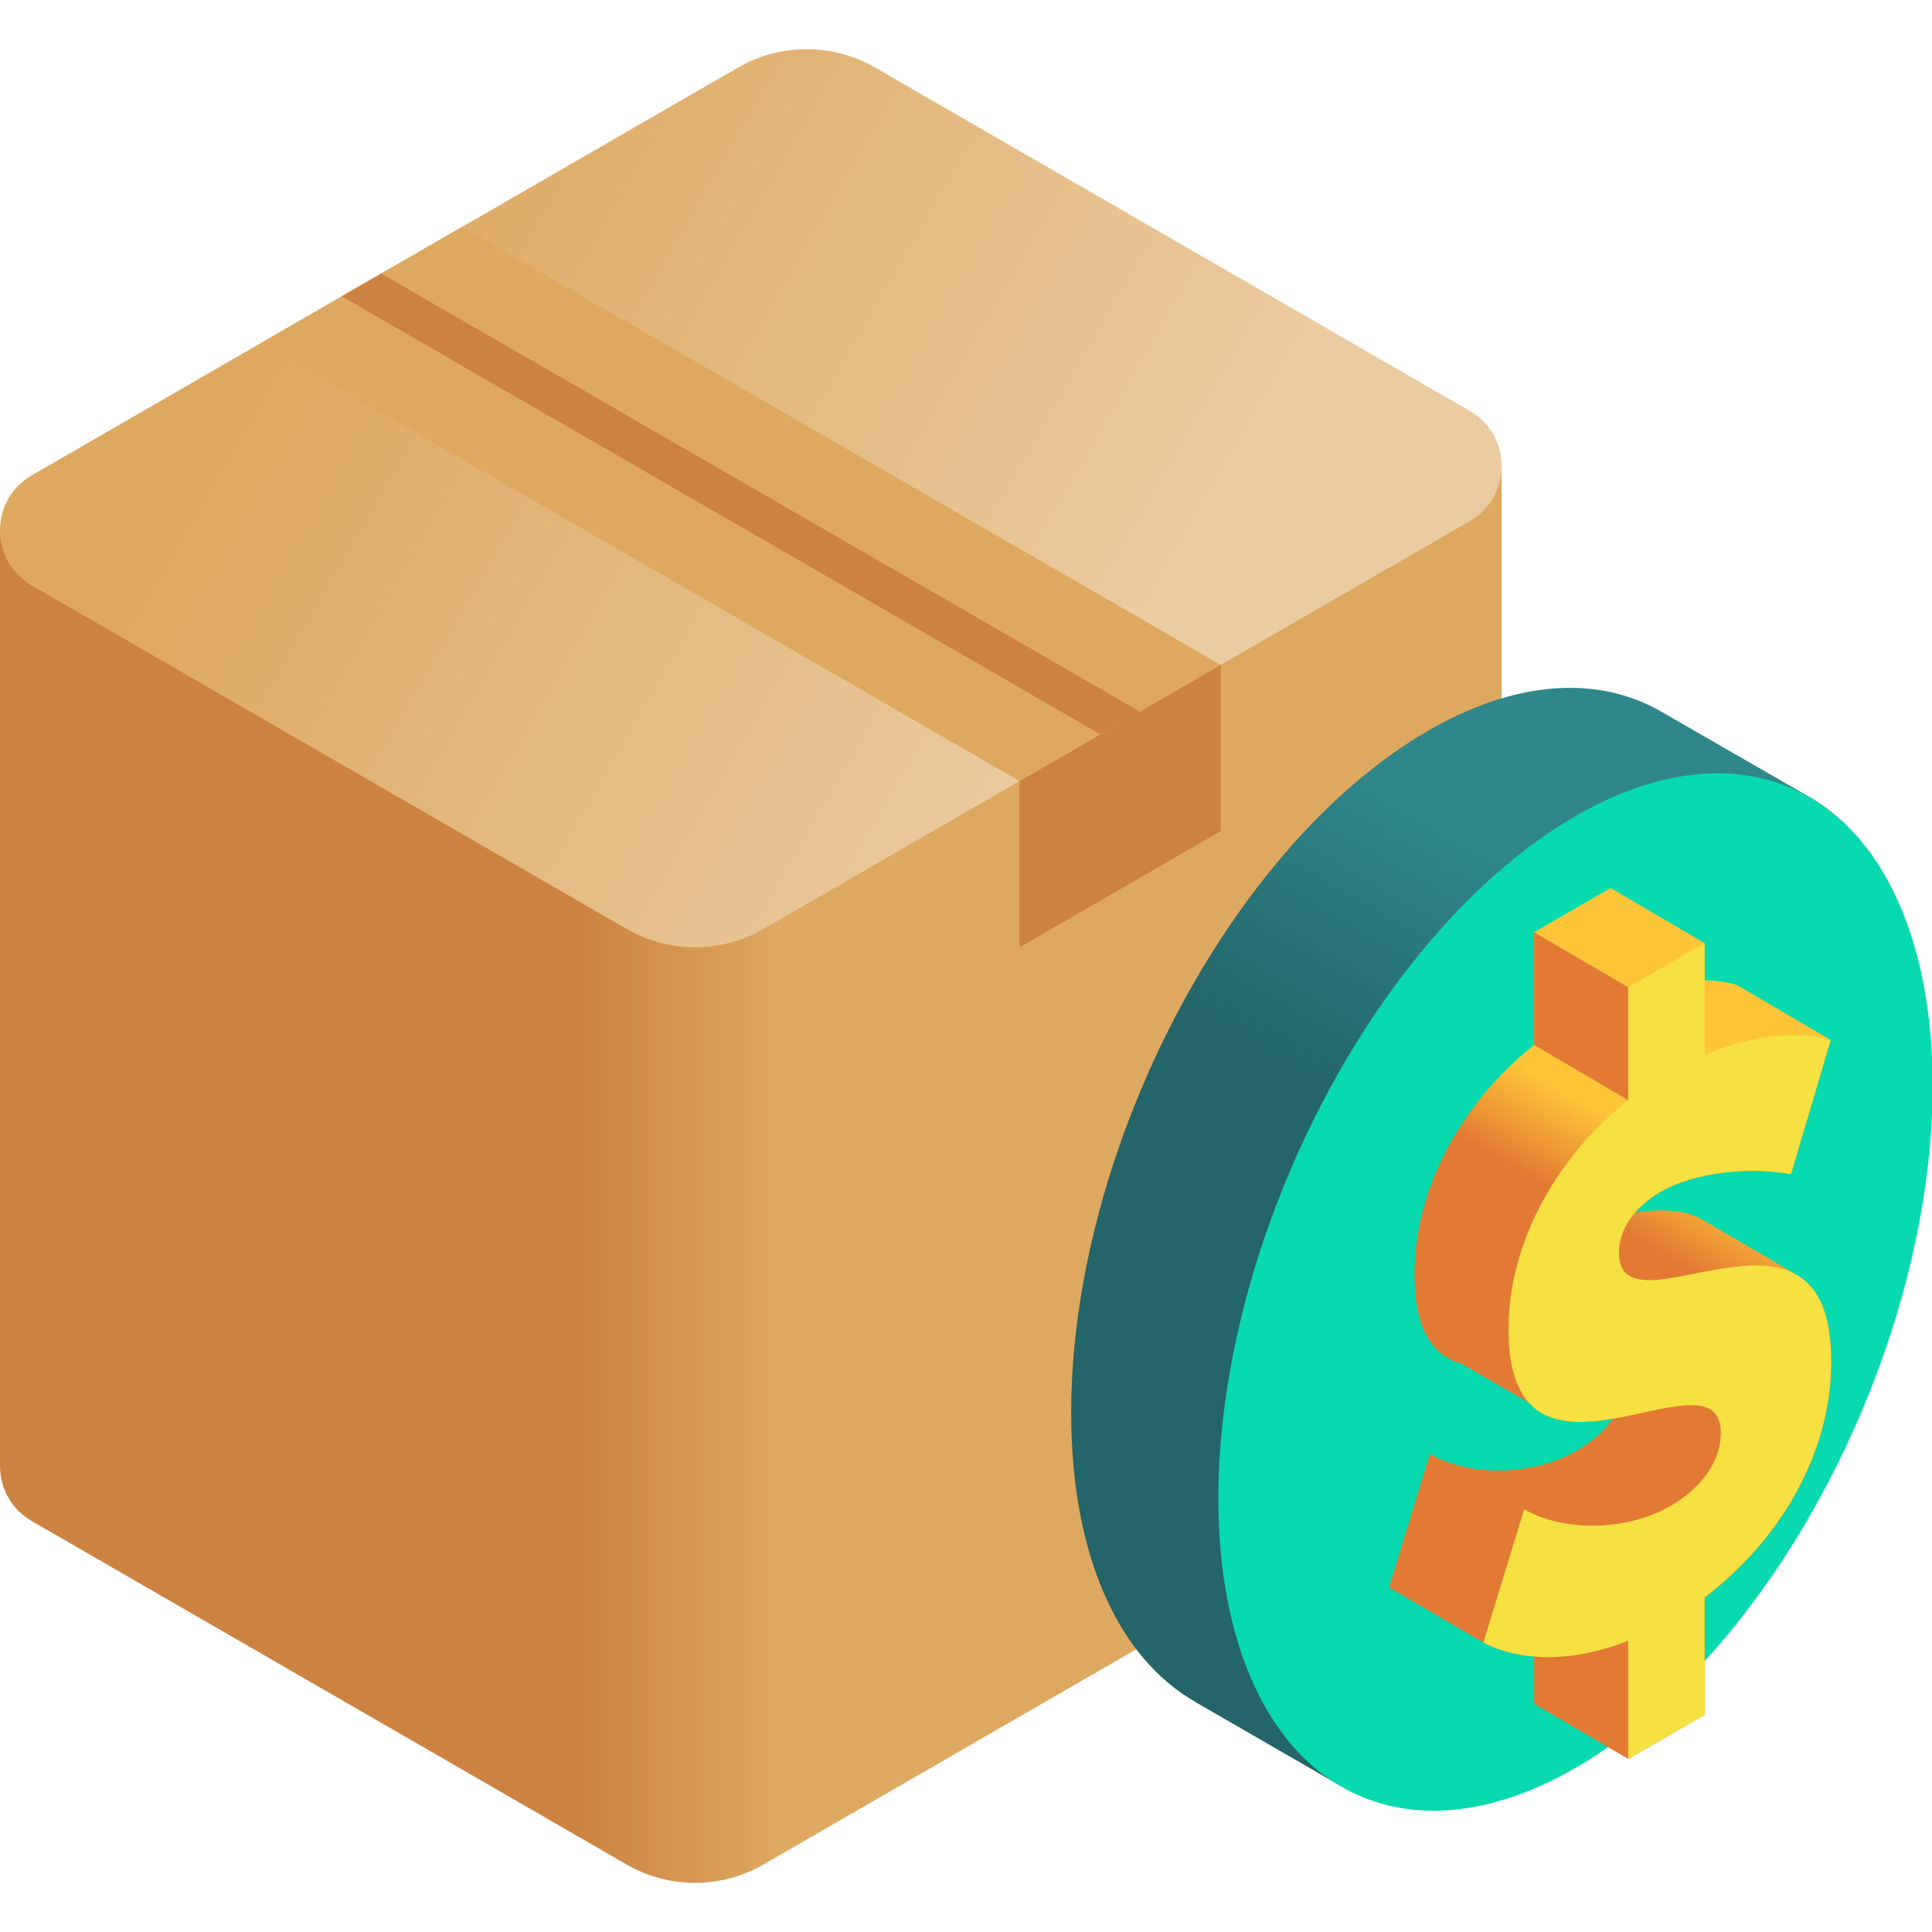
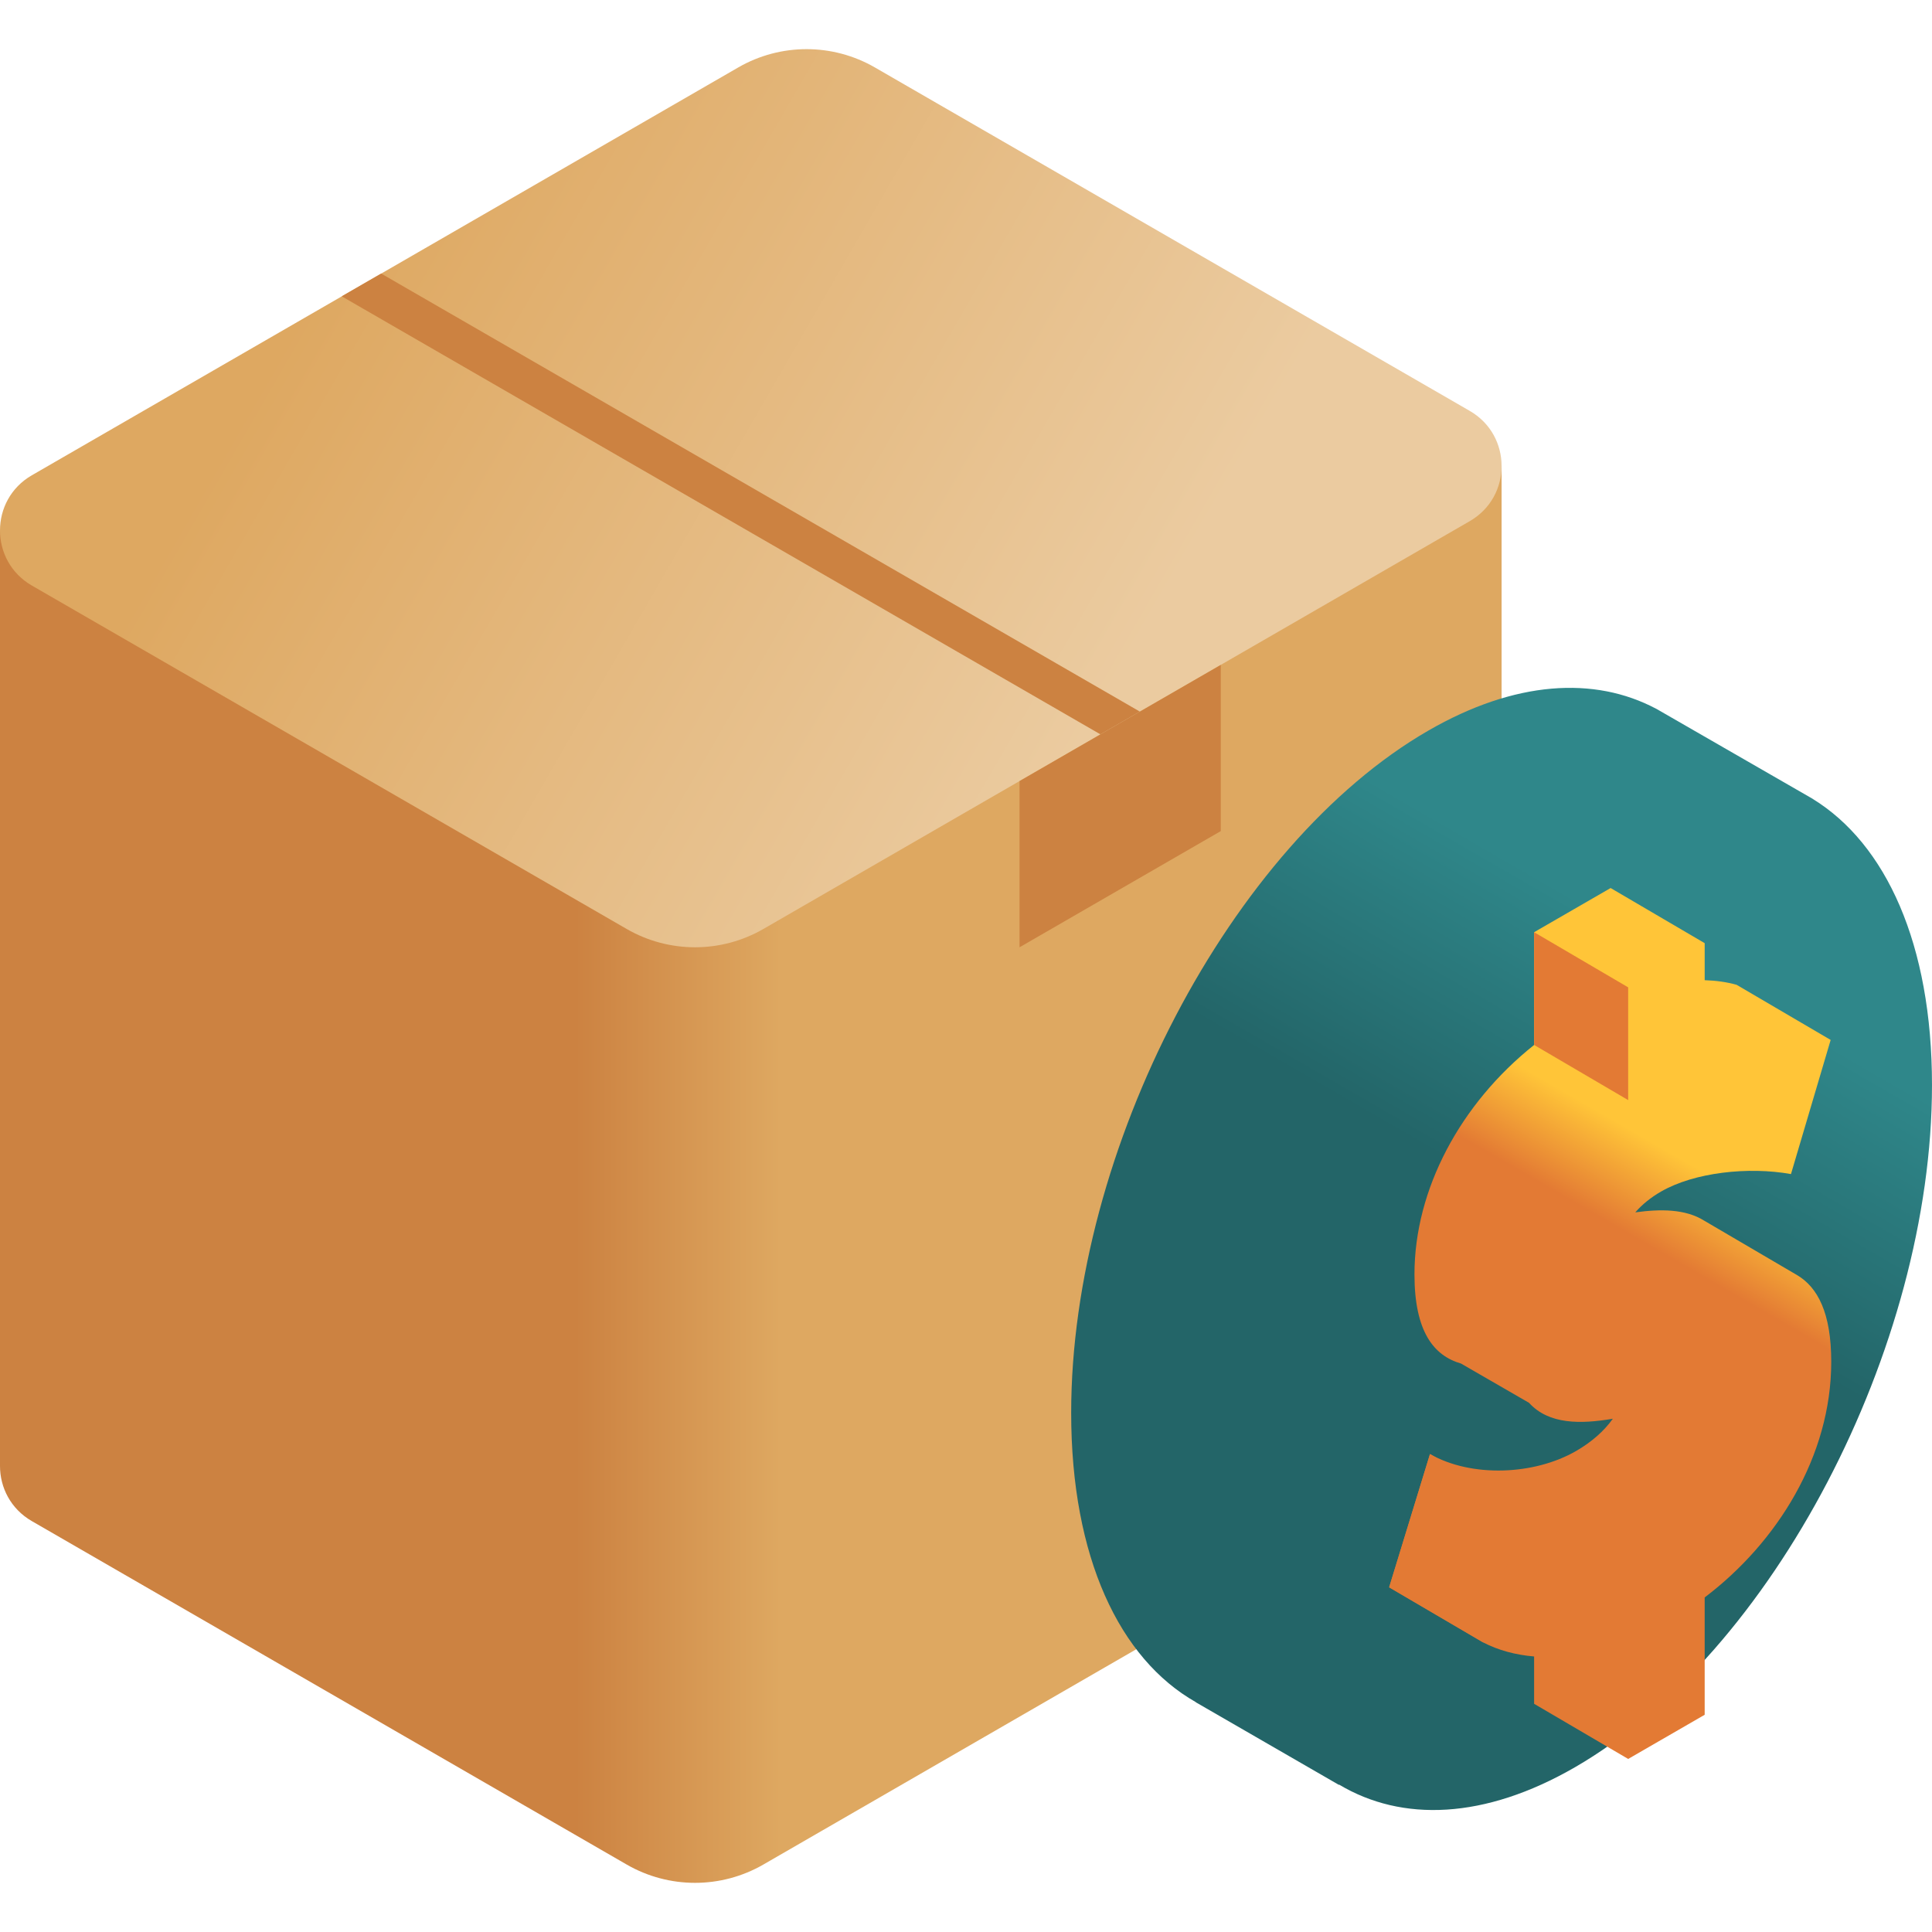
<svg xmlns="http://www.w3.org/2000/svg" id="Capa_1" height="512" viewBox="0 0 512 512" width="512">
  <linearGradient id="SVGID_1_" gradientUnits="userSpaceOnUse" x1="152.385" x2="207.049" y1="311.237" y2="311.237">
    <stop offset="0" stop-color="#cc8241" />
    <stop offset="1" stop-color="#dea861" />
  </linearGradient>
  <linearGradient id="SVGID_2_" gradientUnits="userSpaceOnUse" x1="88.183" x2="292.897" y1="68.071" y2="186.263">
    <stop offset="0" stop-color="#dea861" />
    <stop offset="1" stop-color="#ebcba0" />
  </linearGradient>
  <linearGradient id="SVGID_3_" gradientUnits="userSpaceOnUse" x1="404.356" x2="443.243" y1="319.87" y2="252.516">
    <stop offset="0" stop-color="#236568" />
    <stop offset="1" stop-color="#2f878a" />
  </linearGradient>
  <linearGradient id="SVGID_4_" gradientUnits="userSpaceOnUse" x1="440.028" x2="452.163" y1="331.907" y2="310.888">
    <stop offset="0" stop-color="#e37a34" />
    <stop offset="1" stop-color="#ffc538" />
  </linearGradient>
  <g>
    <g>
      <g>
        <path d="m397.938 371.433v-247.932l-397.938 17.064v247.932c-.001 5.681 2.81 11.362 8.433 14.609l157.639 91.013c11.211 6.473 25.024 6.473 36.236 0l187.196-108.078c5.623-3.246 8.434-8.927 8.434-14.608z" fill="url(#SVGID_1_)" />
        <path d="m8.433 125.959 187.196-108.078c11.211-6.473 25.024-6.473 36.236 0l157.639 91.013c11.244 6.492 11.244 22.722 0 29.214l-187.196 108.077c-11.211 6.473-25.024 6.473-36.236 0l-157.639-91.013c-11.244-6.492-11.244-22.721 0-29.213z" fill="url(#SVGID_2_)" />
-         <path d="m69.131 90.915 201.057 116.08 53.333-30.792-201.057-116.08z" fill="#dea861" />
        <g fill="#cc8241">
          <path d="m101.007 72.495 201.057 116.081-10.447 6.031-201.057-116.08z" />
          <path d="m270.188 206.995v44.045l53.333-30.792v-44.045z" />
        </g>
      </g>
    </g>
    <g>
      <path d="m480.41 211.727.005-.01-41.515-23.9-.003.006c-16.388-8.684-37.439-7.447-60.406 5.813-52.255 30.169-94.616 111.109-94.616 180.783 0 38.306 12.821 65.195 33.034 76.662l-.014.031 37.932 21.9.039-.081c16.673 9.966 38.546 9.247 62.517-4.593 52.256-30.17 94.617-111.109 94.617-180.783 0-37.39-12.209-63.915-31.59-75.828z" fill="url(#SVGID_3_)" />
-       <ellipse cx="417.383" cy="342.182" fill="#06daae" rx="145.254" ry="82.176" transform="matrix(.392 -.92 .92 .392 -60.905 592.257)" />
      <g>
        <path d="m476.272 337.933-24.634-14.44c-5-3.133-11.594-3.118-18.273-2.204 1.815-2.089 4.123-3.951 6.806-5.501 8.843-5.105 23.172-6.671 34.454-4.647l10.518-35.546-24.928-14.613c-2.591-.729-5.439-1.123-8.457-1.223v-9.81l-24.928-14.613-20.275 11.706v29.88c-19.514 15.535-31.709 38.227-31.709 60.789 0 15.25 5.152 21.567 12.333 23.641l18.022 10.405c5.276 5.802 13.714 5.66 22.217 4.224-2.323 3.266-5.653 6.19-9.734 8.547-11.129 6.426-27.747 7.077-38.722.81l-10.825 35.317 24.928 14.613c3.998 2.068 8.562 3.301 13.489 3.714v12.544l24.928 14.613 20.275-11.706v-31.099c19.209-14.546 33.54-37.455 33.54-62.457 0-12.992-3.623-19.729-9.025-22.944z" fill="url(#SVGID_4_)" />
        <g>
-           <path d="m451.757 423.334v31.099l-20.275 11.706v-31.302c-14.33 5.631-28.204 5.714-38.417.431l10.825-35.316c10.975 6.266 27.593 5.615 38.722-.81 8.232-4.753 13.416-11.811 13.416-19.331 0-24.189-56.254 22.925-56.254-27.485 0-22.562 12.196-45.254 31.709-60.789v-29.88l20.275-11.706v29.677c12.502-5.389 24.392-6.563 33.386-4.031l-10.518 35.546c-11.282-2.024-25.611-.458-34.454 4.647-6.707 3.872-11.128 9.677-11.128 16.181 0 23.578 56.254-22.315 56.254 28.908-.001 25.001-14.332 47.909-33.541 62.455z" fill="#f7e041" />
-         </g>
+           </g>
        <g fill="#e37a34">
          <path d="m406.554 276.922 24.928 14.613v-29.879l-24.928-14.614z" />
          <path d="m403.889 399.951-24.928-14.613-10.825 35.317 24.928 14.613z" />
        </g>
      </g>
    </g>
  </g>
</svg>